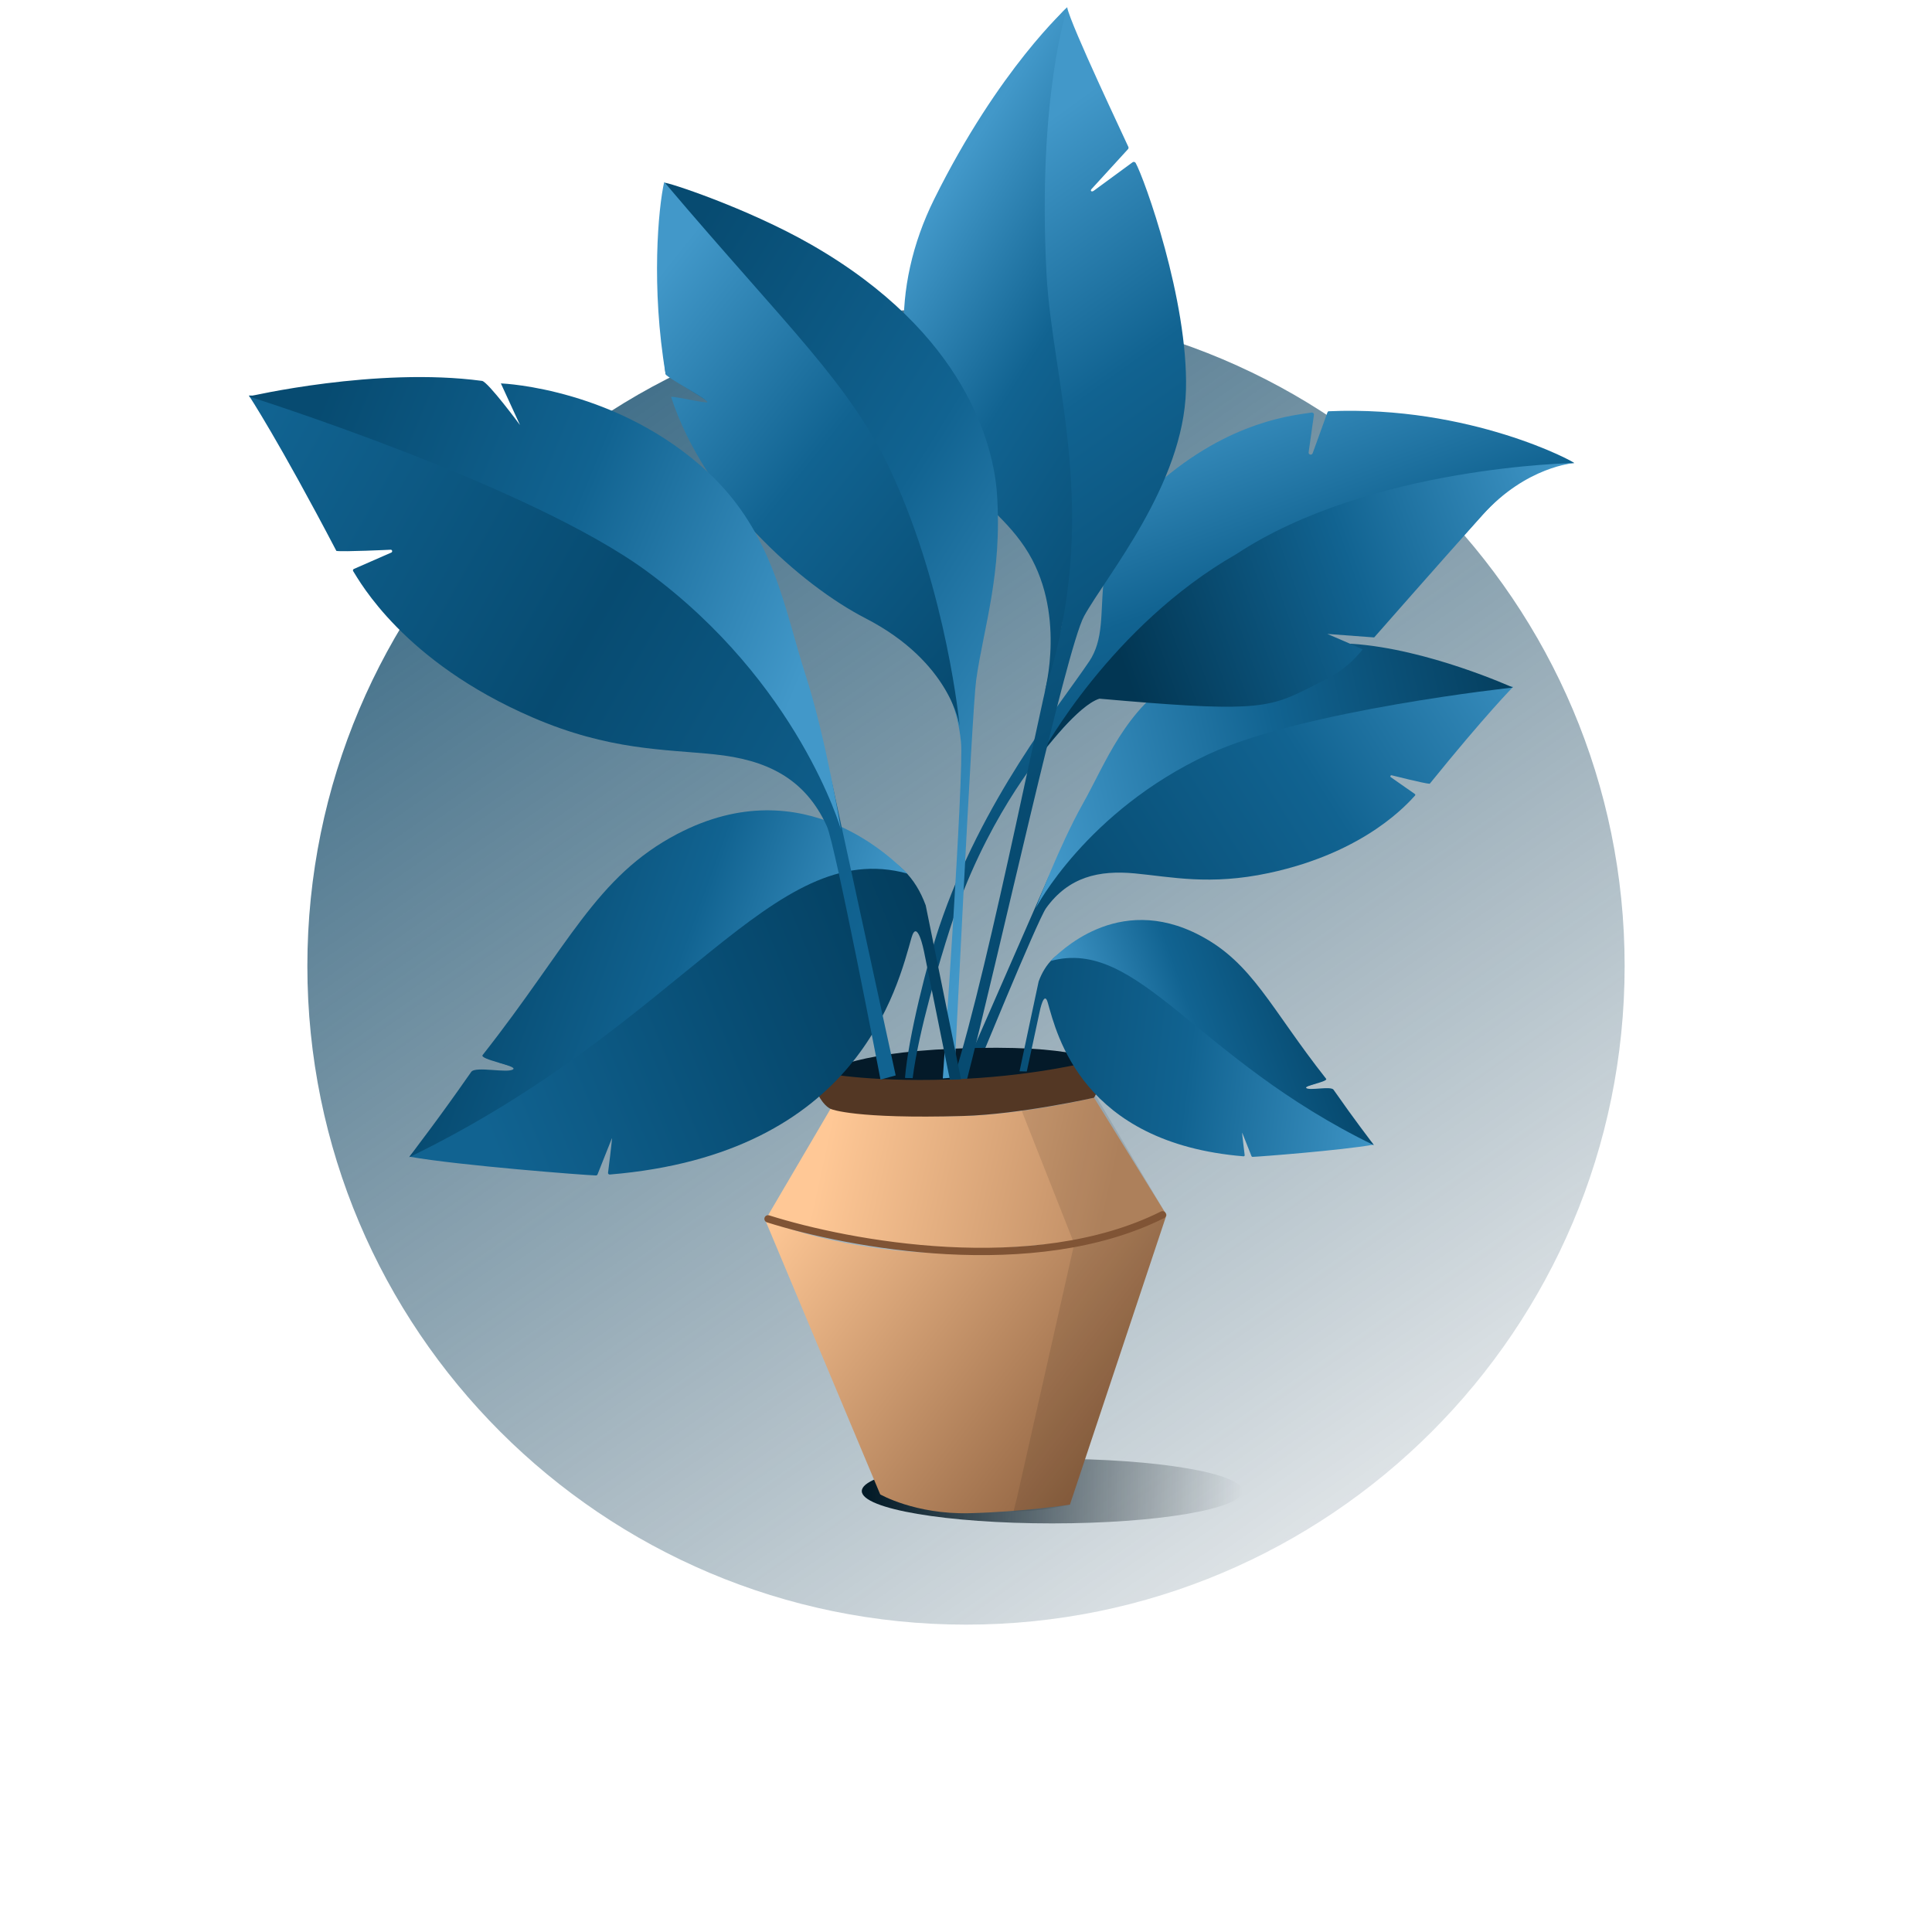
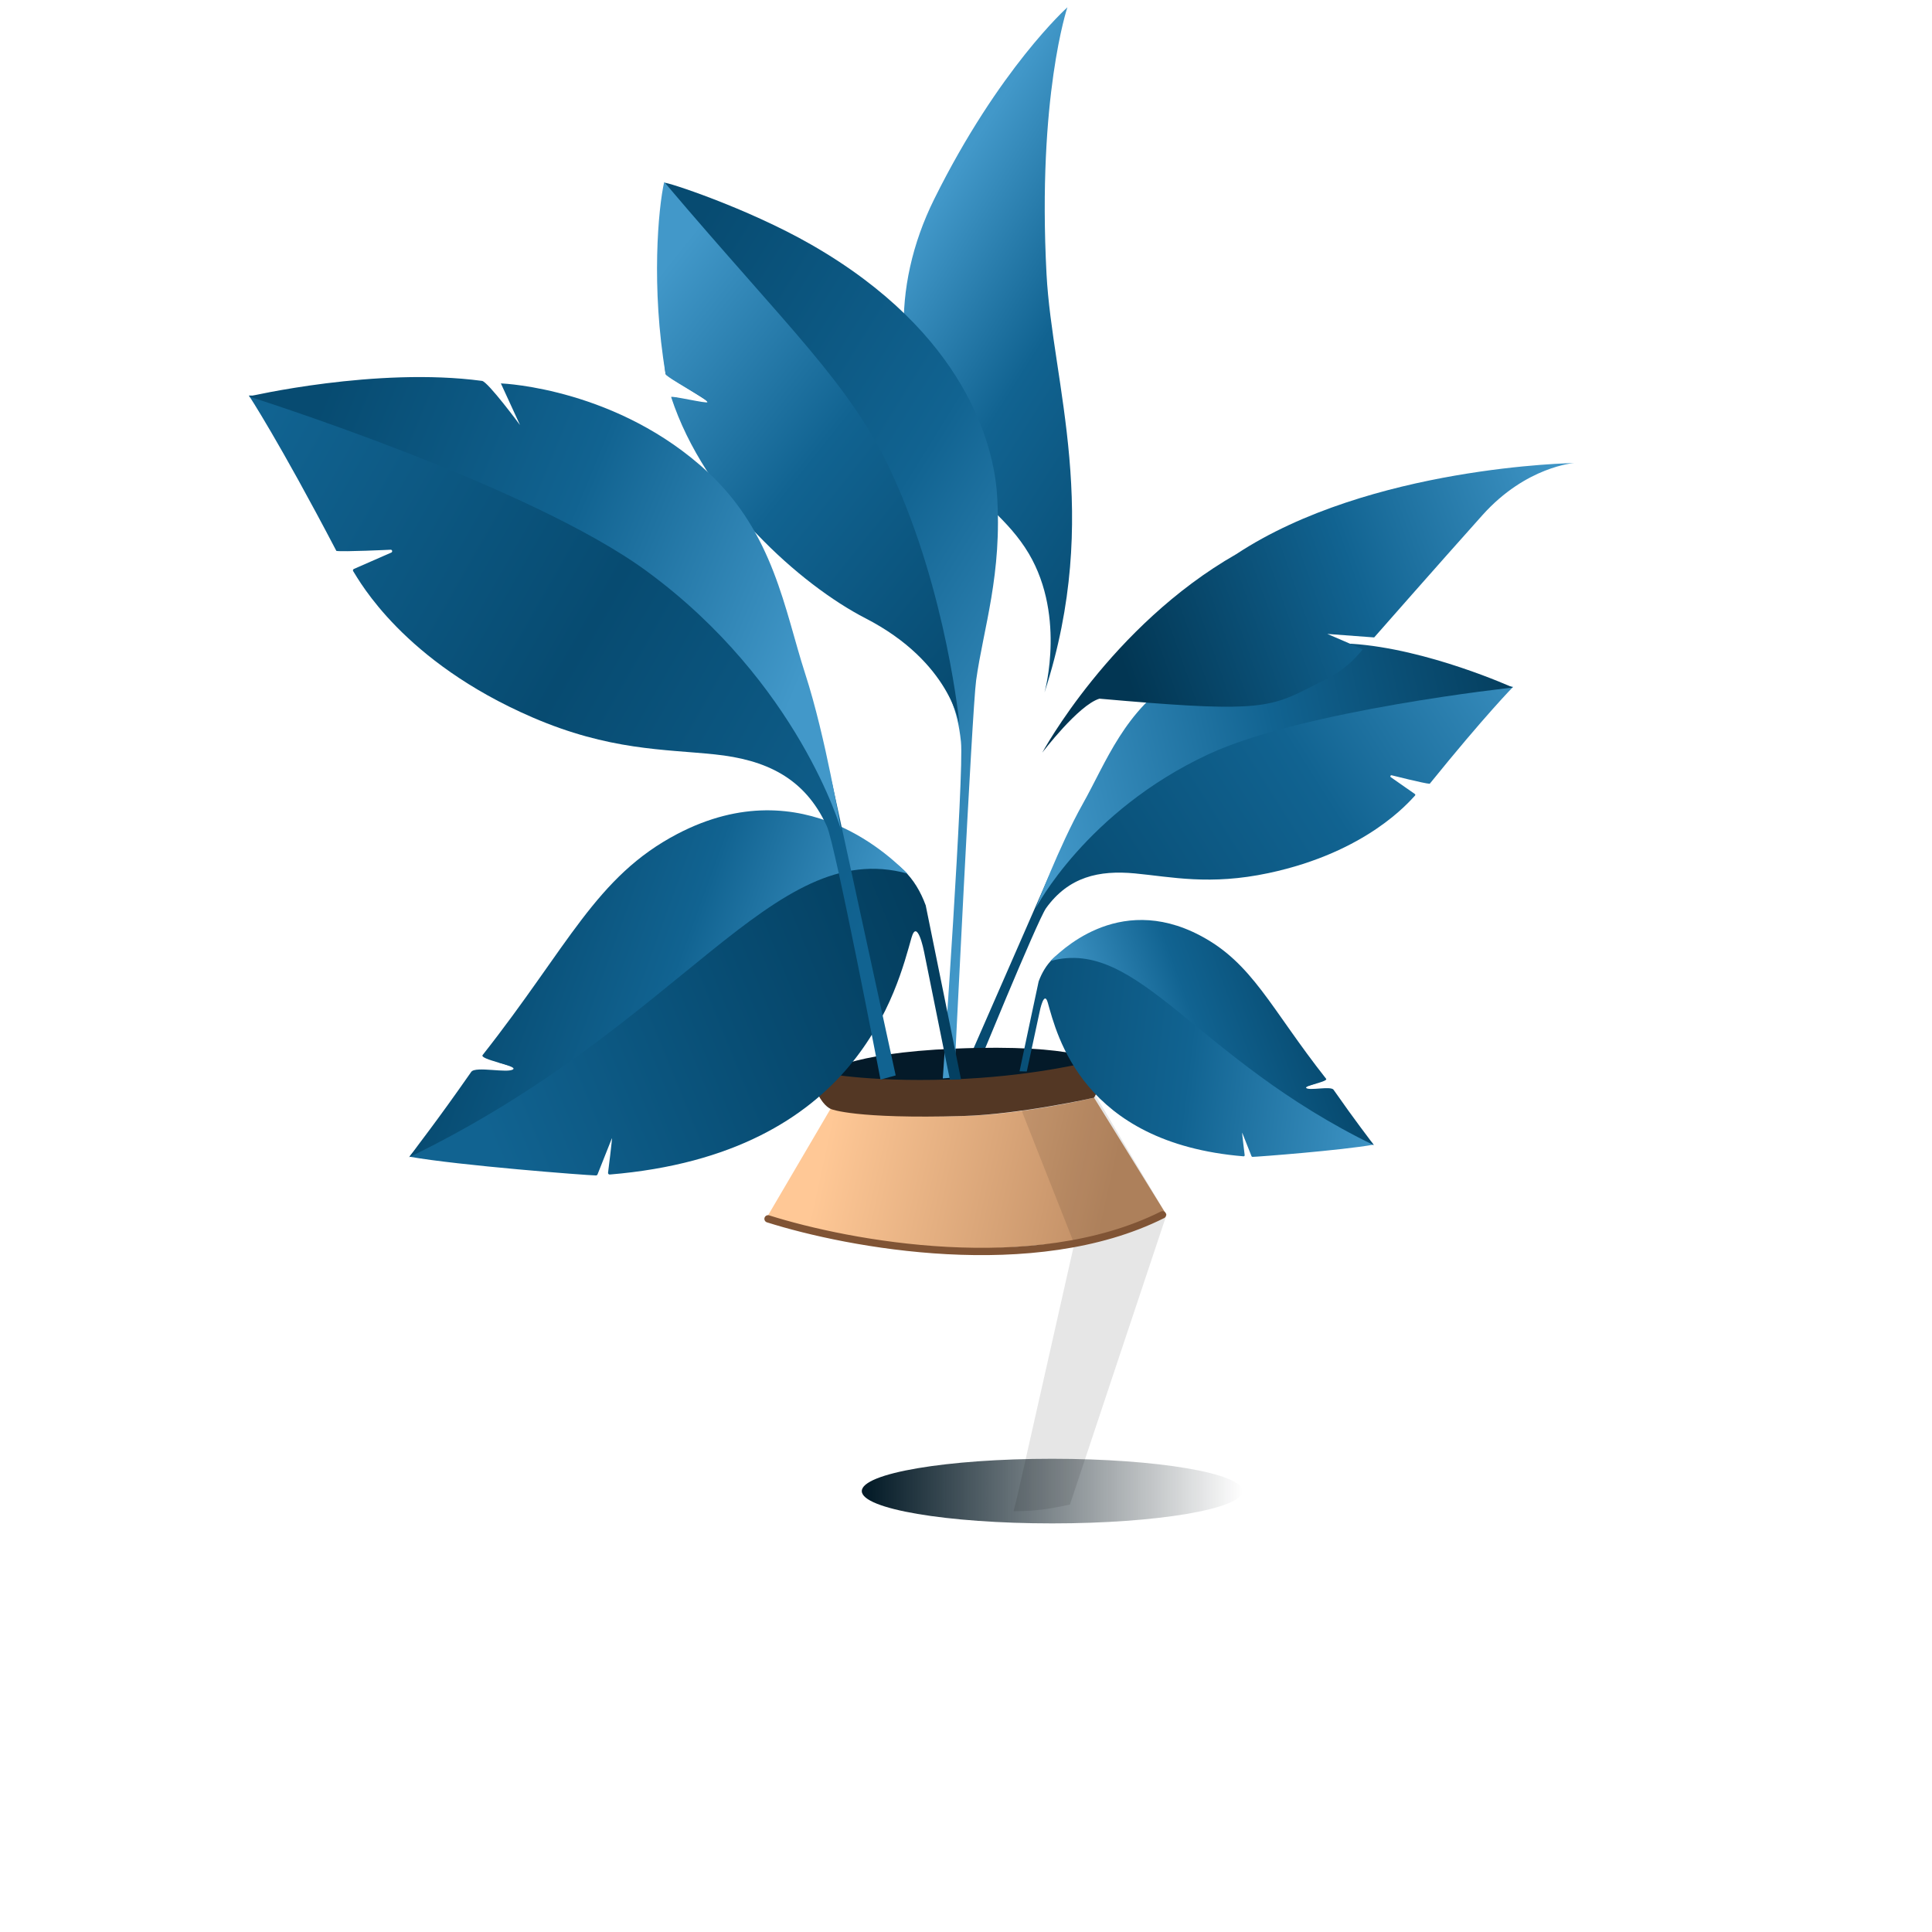
<svg xmlns="http://www.w3.org/2000/svg" width="264" height="264" viewBox="0 0 264 264" fill="none">
-   <path d="M132 222C181.706 222 222 181.706 222 132C222 82.294 181.706 42 132 42C82.294 42 42 82.294 42 132C42 181.706 82.294 222 132 222Z" fill="url(#paint0_linear_692_3111)" />
-   <path d="M143.768 208.166C158.13 208.166 169.774 206.189 169.774 203.751C169.774 201.313 158.13 199.336 143.768 199.336C129.405 199.336 117.762 201.313 117.762 203.751C117.762 206.189 129.405 208.166 143.768 208.166Z" fill="url(#paint1_linear_692_3111)" />
+   <path d="M143.768 208.166C158.13 208.166 169.774 206.189 169.774 203.751C169.774 201.313 158.13 199.336 143.768 199.336C129.405 199.336 117.762 201.313 117.762 203.751C117.762 206.189 129.405 208.166 143.768 208.166" fill="url(#paint1_linear_692_3111)" />
  <path d="M206.765 93.856C206.765 93.856 195.282 91.775 186.445 92.496C181.191 92.919 163.286 90.169 153.817 101.6C150.331 105.814 143.271 119.847 143.271 119.847L131.527 146.7L132.91 147.399C132.91 147.399 141.769 125.726 142.943 124.091C146.028 119.817 150.153 118.881 155.095 119.349C160.045 119.817 165.308 121.014 173.342 119.304C186.787 116.443 192.547 109.56 193.357 108.713C193.417 108.646 193.409 108.542 193.335 108.497L190.05 106.201C189.916 106.112 190.013 105.904 190.169 105.941C190.169 105.941 194.673 107.078 195.364 107.1C203.019 97.639 206.765 93.856 206.765 93.856Z" fill="url(#paint2_linear_692_3111)" />
  <path d="M206.745 93.955C206.745 93.955 195.069 88.634 184.641 87.965C184.061 87.928 180.144 91.473 180.144 91.473L182.783 87.839C182.389 87.779 171.389 86.107 161.147 92.395C153.67 96.988 151.173 104.123 147.947 109.861C144.729 115.599 141.533 124.094 141.533 124.094C141.533 124.094 148.401 110.857 165.109 103.075C178.093 97.032 206.738 93.948 206.738 93.948L206.745 93.955Z" fill="url(#paint3_linear_692_3111)" />
  <path d="M112.596 146.673C112.596 146.673 115.762 143.893 130.433 143.291C147.491 142.592 150.256 145.194 150.256 145.194L147.06 147.238C147.06 147.238 139.917 148.776 128.739 148.999C117.561 149.222 114.989 149.252 114.989 149.252L112.603 146.673H112.596Z" fill="#041A29" />
  <path d="M113.5 151.5L104.83 166.276C104.83 166.276 118.312 170.84 131.059 170.699C152.457 170.461 159.4 166.002 159.4 166.002L149.5 150C149.5 150 139.884 152.292 131.5 152.5C122.767 152.708 116 151.5 116 151.5H113.5Z" fill="url(#paint4_linear_692_3111)" />
-   <path d="M104.535 166.646L120.277 204.202C120.277 204.202 125.033 206.945 132.414 206.774C139.794 206.595 146.201 205.6 146.201 205.6L159.401 166C159.401 166 151.106 171.21 131.158 171.277C114.606 171.329 104.527 166.646 104.527 166.646H104.535Z" fill="url(#paint5_linear_692_3111)" />
-   <path d="M148.815 90.415C152.844 84.432 146.965 76.1 157.957 66.319C168.117 57.282 177.252 56.717 179.214 56.375C179.4 56.345 179.57 56.501 179.541 56.694L178.82 61.8C178.775 62.135 179.251 62.254 179.37 61.934L181.384 56.367C181.414 56.286 181.473 56.196 181.562 56.196C200.953 55.349 215.402 63.25 215.112 63.279C213.083 63.45 208.854 63.51 202.737 70.154C198.189 75.09 187.687 87.011 187.687 87.011C187.687 87.011 181.637 86.208 181.265 86.632C180.752 87.219 186.208 88.349 185.658 88.906C183.19 91.396 179.935 93.819 176.583 94.927C166.46 98.271 156.359 94.146 152.94 94.666C149.521 95.194 147.923 96.116 142.966 102.203C142.067 103.31 134.523 112.251 129.84 126.826C128.413 131.256 125.537 140.822 124.712 147.325C124.281 147.295 123.991 147.34 123.664 147.288C124.103 141.721 126.771 131.323 128.324 126.7C134.166 109.293 144.794 96.391 148.815 90.408V90.415Z" fill="url(#paint6_linear_692_3111)" />
  <path d="M215.105 63.273C215.105 63.273 187.189 63.682 168.928 75.723C151.781 85.519 142.424 102.843 142.424 102.843C142.424 102.843 147.351 96.348 150.235 95.471C170.399 97.253 173.149 96.89 178.345 94.252C181.685 92.555 183.733 91.799 186.201 88.744C185.978 88.588 181.377 86.626 181.377 86.626L187.776 87.102C187.776 87.102 196.747 76.89 202.567 70.394C208.542 63.719 215.113 63.273 215.113 63.273H215.105Z" fill="url(#paint7_linear_692_3111)" />
-   <path d="M145.819 1C145.722 1.089 145.418 1.364 145.232 1.572C143.664 3.386 123.789 24.88 123.715 45.074C123.67 58.378 134.18 64.941 139.286 70.456C143.664 75.183 146.458 82.37 144.645 86.963C143.203 90.605 135.384 131.587 130.248 147.567C130.635 147.626 131.556 147.723 132.069 147.767C136.328 131.275 145.693 88.643 148.13 84.206C151.163 78.683 161.732 66.219 162.059 53.242C162.371 41.001 156.351 24.353 155.184 22.271C155.095 22.115 154.894 22.071 154.753 22.182L149.461 26.062C149.171 26.277 148.918 26.084 149.163 25.824L154.128 20.391C154.21 20.309 154.232 20.183 154.188 20.079C153.816 19.209 146.309 3.438 145.826 1.015L145.819 1Z" fill="url(#paint8_linear_692_3111)" />
  <path d="M142.749 94.559C150.605 70.3 143.79 52.402 143.002 37.434C141.731 13.182 145.856 1 145.856 1C145.856 1 136.513 9.339 127.646 27.229C121.604 39.425 122.31 52.447 128.687 61.685C133.317 68.397 136.952 70.136 140.058 74.811C145.833 83.507 142.742 94.559 142.742 94.559H142.749Z" fill="url(#paint9_linear_692_3111)" />
  <g style="mix-blend-mode:multiply" opacity="0.1">
    <path d="M149 148.5L159.399 166.002C159.399 166.002 159.257 166.128 155.69 167.473C152.405 168.707 146.749 169.852 146.749 169.852L139.5 151.5L149 148.5Z" fill="black" />
  </g>
  <path d="M112.597 146.638C112.597 146.638 110.88 147.738 111.765 149.514C112.642 151.298 113.608 151.565 113.608 151.565C113.608 151.565 116.826 152.925 131.624 152.494C139.384 152.271 149.5 150 149.5 150C149.5 150 151.015 147.284 150.896 146.377C150.688 144.809 149.455 144.965 149.455 144.965C149.455 144.965 142.119 146.883 131.951 147.41C119.814 148.042 112.605 146.638 112.605 146.638H112.597Z" fill="#533724" />
  <g style="mix-blend-mode:multiply" opacity="0.1">
    <path d="M159.4 166C156.42 167.457 146.807 169.897 146.807 169.897L139 204.5L138.5 206.5C141.8 206.5 143.45 206.15 146.2 205.6C146.2 205.6 159.192 166.58 159.4 166Z" fill="black" />
  </g>
  <path d="M104.949 166.55C115.949 170.033 141.249 174.8 158.849 166" stroke="#805435" stroke-linecap="round" />
  <path d="M90.828 25.008C90.308 27.275 89.512 38.542 90.932 51.021C90.939 51.103 90.991 51.185 91.058 51.23C92.203 52.002 94.886 53.675 96.588 54.73C96.87 54.901 96.692 55.34 96.365 55.265L92.233 54.306C92.039 54.262 91.809 54.425 91.876 54.611C98.602 72.1 110.479 79.525 117.287 82.921C121.598 85.069 125.336 88.637 127.12 90.918C129.521 93.995 130.851 96.894 131.312 101.368C131.758 105.635 128.83 147.36 128.83 147.36L130.39 147.234C130.39 147.234 132.828 96.976 133.386 92.962C134.367 85.857 136.99 78.425 136.232 67.469C135.786 60.973 132.033 45.559 110.843 33.422C102.036 28.375 90.88 24.77 90.828 24.986V25.008Z" fill="url(#paint10_linear_692_3111)" />
  <path d="M131.125 99.161C131.125 99.161 129.43 81.093 121.864 64.668C116.216 52.426 107.884 45.068 90.76 24.867C89.95 28.405 88.946 39.249 90.953 51.103C91.035 51.602 96.564 54.448 96.661 54.946C96.713 55.214 91.629 54.002 91.711 54.262C96.297 68.332 109.46 79.956 118.26 84.482C129.951 90.495 131.118 99.154 131.118 99.154L131.125 99.161Z" fill="url(#paint11_linear_692_3111)" />
  <path d="M126.48 123.675C123.752 116.331 116.721 112.466 96.988 118.115C92.18 119.49 85.966 123.504 80.741 129.754C78.043 132.98 69.355 143.251 68.069 144.849C67.965 144.976 68.032 145.162 68.18 145.206L72.224 146.373C72.469 146.44 72.424 146.797 72.179 146.812L66.605 147.161C66.56 147.161 66.508 147.183 66.471 147.213C66.04 147.577 65.884 150.513 62.524 152.594C58.399 155.143 55.791 158.027 55.991 158.064C62.688 159.253 80.094 160.599 81.432 160.621C81.529 160.621 81.611 160.569 81.648 160.48L83.61 155.545C83.714 155.292 83.09 160.227 83.09 160.227C83.06 160.368 83.164 160.495 83.313 160.495C117.323 157.685 122.645 134.808 124.555 128.127C125.328 125.429 126.235 129.851 126.272 130.066L129.795 147.525L131.318 147.488C131.318 147.488 126.525 123.793 126.487 123.675H126.48Z" fill="url(#paint12_linear_692_3111)" />
  <path d="M55.918 158.131C93.57 139.839 105.454 114.294 124.006 119.371C122.356 117.825 110.025 104.818 92.559 113.952C81.411 119.787 77.672 129.293 65.951 144.165C65.468 144.775 70.656 145.614 70.136 146.097C69.474 146.722 64.97 145.637 64.391 146.469C59.507 153.47 57.144 156.399 55.91 158.131H55.918Z" fill="url(#paint13_linear_692_3111)" />
  <path d="M141.925 134.113C143.694 129.349 148.258 126.837 161.064 130.501C164.185 131.393 168.214 133.994 171.61 138.052C173.357 140.148 179.005 146.815 179.83 147.848C179.897 147.93 179.86 148.049 179.756 148.078L177.132 148.836C176.976 148.881 176.999 149.111 177.162 149.119L180.782 149.342C180.782 149.342 180.841 149.357 180.863 149.379C181.146 149.617 181.242 151.52 183.428 152.872C186.111 154.53 187.798 156.395 187.672 156.418C183.324 157.19 172.026 158.06 171.157 158.082C171.097 158.082 171.038 158.045 171.016 157.993L169.745 154.79C169.678 154.626 170.079 157.83 170.079 157.83C170.101 157.919 170.027 158.008 169.938 158.008C147.864 156.187 144.408 141.337 143.174 137.004C142.676 135.25 142.081 138.126 142.059 138.268L140.305 146.414L139.316 146.391C139.316 146.391 141.895 134.195 141.925 134.12V134.113Z" fill="url(#paint14_linear_692_3111)" />
  <path d="M187.722 156.48C163.285 144.61 155.57 128.029 143.529 131.321C144.6 130.318 152.604 121.875 163.939 127.806C171.178 131.589 173.601 137.765 181.211 147.413C181.524 147.806 178.157 148.356 178.491 148.669C178.922 149.07 181.843 148.371 182.222 148.906C185.396 153.448 186.927 155.35 187.73 156.473L187.722 156.48Z" fill="url(#paint15_linear_692_3111)" />
  <path d="M34.006 54.039C34.006 54.039 50.283 54.344 62.167 57.755C69.228 59.784 94.476 60.929 104.286 79.16C107.899 85.879 113.703 107.01 113.703 107.01L122.392 146.951L120.318 147.524C120.318 147.524 114.157 115.46 112.99 112.904C109.943 106.207 104.561 103.806 97.672 103.085C90.782 102.364 83.253 102.565 72.729 98.016C55.129 90.413 49.138 79.421 48.261 78.046C48.194 77.942 48.239 77.8 48.35 77.748L53.471 75.504C53.672 75.415 53.605 75.11 53.382 75.117C53.382 75.117 46.916 75.43 45.965 75.281C38.094 60.245 34.006 54.039 34.006 54.039Z" fill="url(#paint16_linear_692_3111)" />
  <path d="M34.007 54.174C34.007 54.174 51.436 50.108 65.87 52.048C66.68 52.159 71.058 58.083 71.058 58.083L68.442 52.39C68.999 52.412 84.496 53.148 96.774 64.557C105.737 72.888 107.202 83.331 110.026 92.064C112.858 100.79 114.894 113.291 114.894 113.291C114.894 113.291 109.134 93.305 88.42 78.084C72.321 66.251 34 54.174 34 54.174H34.007Z" fill="url(#paint17_linear_692_3111)" />
  <defs>
    <linearGradient id="paint0_linear_692_3111" x1="208.281" y1="236.705" x2="42.519" y2="-1.505" gradientUnits="userSpaceOnUse">
      <stop stop-color="#042A40" stop-opacity="0" />
      <stop offset="1" stop-color="#074B71" />
    </linearGradient>
    <linearGradient id="paint1_linear_692_3111" x1="169.774" y1="203.751" x2="117.769" y2="203.751" gradientUnits="userSpaceOnUse">
      <stop stop-color="#000B11" stop-opacity="0" />
      <stop offset="1" stop-color="#001825" />
    </linearGradient>
    <linearGradient id="paint2_linear_692_3111" x1="216.599" y1="92.292" x2="150.599" y2="134.092" gradientUnits="userSpaceOnUse">
      <stop stop-color="#4298C9" />
      <stop offset="0.5" stop-color="#116391" />
      <stop offset="1" stop-color="#074B71" />
    </linearGradient>
    <linearGradient id="paint3_linear_692_3111" x1="215" y1="97" x2="142" y2="113.5" gradientUnits="userSpaceOnUse">
      <stop stop-color="#023653" />
      <stop offset="0.54" stop-color="#116391" />
      <stop offset="1" stop-color="#4298C9" />
    </linearGradient>
    <linearGradient id="paint4_linear_692_3111" x1="112.5" y1="157.5" x2="151" y2="166" gradientUnits="userSpaceOnUse">
      <stop stop-color="#FFC896" />
      <stop offset="1" stop-color="#C08E65" />
    </linearGradient>
    <linearGradient id="paint5_linear_692_3111" x1="105" y1="166" x2="150" y2="200" gradientUnits="userSpaceOnUse">
      <stop stop-color="#FFC896" />
      <stop offset="1" stop-color="#916442" />
    </linearGradient>
    <linearGradient id="paint6_linear_692_3111" x1="133.549" y1="62.604" x2="152.799" y2="115.404" gradientUnits="userSpaceOnUse">
      <stop stop-color="#4298C9" />
      <stop offset="0.5" stop-color="#116391" />
      <stop offset="1" stop-color="#074B71" />
    </linearGradient>
    <linearGradient id="paint7_linear_692_3111" x1="215" y1="63" x2="151.5" y2="85.5" gradientUnits="userSpaceOnUse">
      <stop stop-color="#4298C9" />
      <stop offset="0.5" stop-color="#116391" />
      <stop offset="1" stop-color="#023653" />
    </linearGradient>
    <linearGradient id="paint8_linear_692_3111" x1="109.35" y1="40.6" x2="152.25" y2="100.55" gradientUnits="userSpaceOnUse">
      <stop stop-color="#4298C9" />
      <stop offset="0.46" stop-color="#116391" />
      <stop offset="1" stop-color="#074B71" />
    </linearGradient>
    <linearGradient id="paint9_linear_692_3111" x1="123.1" y1="35.1" x2="166.55" y2="62.6" gradientUnits="userSpaceOnUse">
      <stop stop-color="#4298C9" />
      <stop offset="0.44" stop-color="#116391" />
      <stop offset="1" stop-color="#074B71" />
    </linearGradient>
    <linearGradient id="paint10_linear_692_3111" x1="78.551" y1="57.1" x2="151.151" y2="102.2" gradientUnits="userSpaceOnUse">
      <stop stop-color="#074B71" />
      <stop offset="0.5" stop-color="#116391" />
      <stop offset="1" stop-color="#4298C9" />
    </linearGradient>
    <linearGradient id="paint11_linear_692_3111" x1="84.049" y1="45.002" x2="136.299" y2="86.802" gradientUnits="userSpaceOnUse">
      <stop stop-color="#4298C9" />
      <stop offset="0.484" stop-color="#116391" />
      <stop offset="1" stop-color="#074B71" />
    </linearGradient>
    <linearGradient id="paint12_linear_692_3111" x1="67.5" y1="157" x2="143.5" y2="126" gradientUnits="userSpaceOnUse">
      <stop stop-color="#116391" />
      <stop offset="0.5" stop-color="#074B71" />
      <stop offset="1" stop-color="#023653" />
    </linearGradient>
    <linearGradient id="paint13_linear_692_3111" x1="66.638" y1="128.663" x2="114.304" y2="146.012" gradientUnits="userSpaceOnUse">
      <stop stop-color="#074B71" />
      <stop offset="0.5" stop-color="#116391" />
      <stop offset="1" stop-color="#4298C9" />
    </linearGradient>
    <linearGradient id="paint14_linear_692_3111" x1="190.868" y1="147.065" x2="134.365" y2="140.126" gradientUnits="userSpaceOnUse">
      <stop stop-color="#4298C9" />
      <stop offset="0.5" stop-color="#116391" />
      <stop offset="1" stop-color="#074B71" />
    </linearGradient>
    <linearGradient id="paint15_linear_692_3111" x1="180.765" y1="137.356" x2="149.825" y2="148.617" gradientUnits="userSpaceOnUse">
      <stop offset="0.06" stop-color="#074B71" />
      <stop offset="0.52" stop-color="#116391" />
      <stop offset="1" stop-color="#4298C9" />
    </linearGradient>
    <linearGradient id="paint16_linear_692_3111" x1="30.149" y1="67.548" x2="122" y2="120" gradientUnits="userSpaceOnUse">
      <stop stop-color="#116391" />
      <stop offset="0.5" stop-color="#074B71" />
      <stop offset="1" stop-color="#116391" />
    </linearGradient>
    <linearGradient id="paint17_linear_692_3111" x1="42.8" y1="57.651" x2="112.1" y2="86.251" gradientUnits="userSpaceOnUse">
      <stop stop-color="#074B71" />
      <stop offset="0.5" stop-color="#116391" />
      <stop offset="1" stop-color="#4298C9" />
    </linearGradient>
  </defs>
</svg>